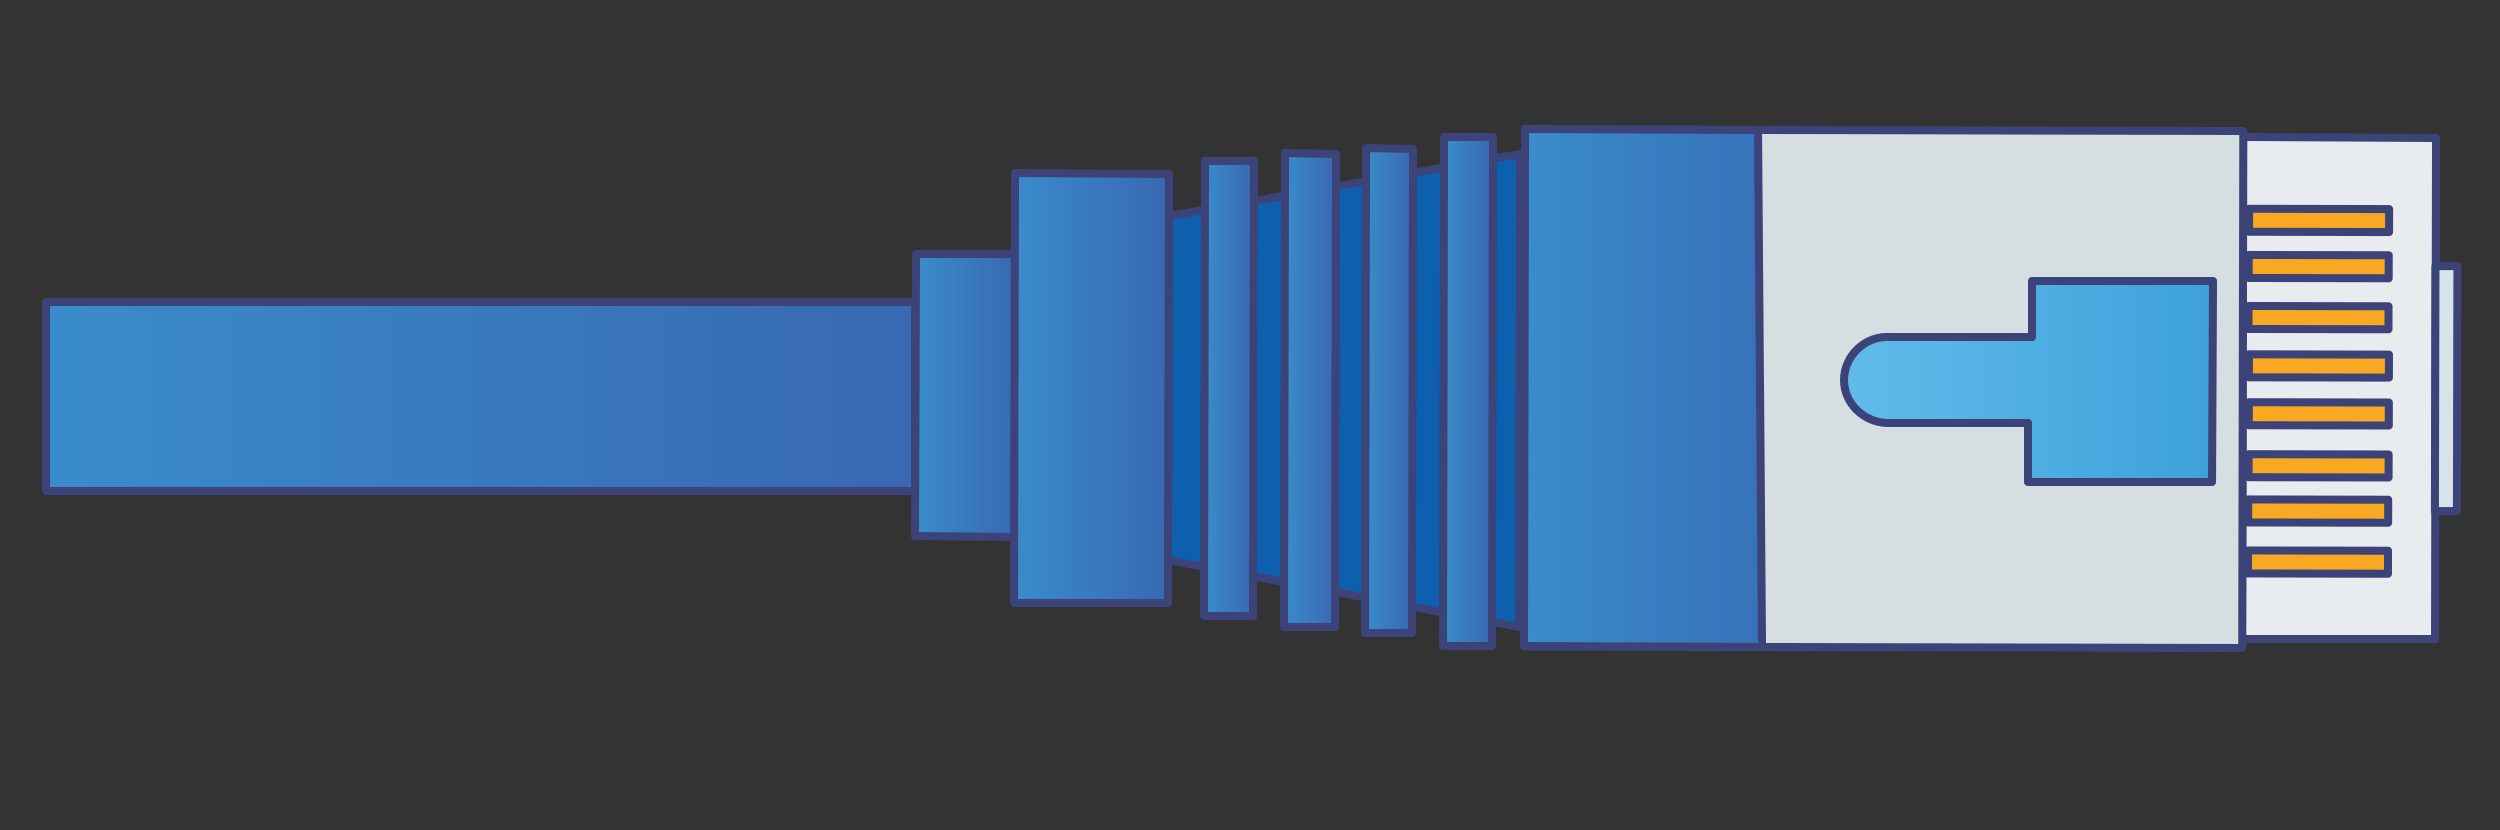
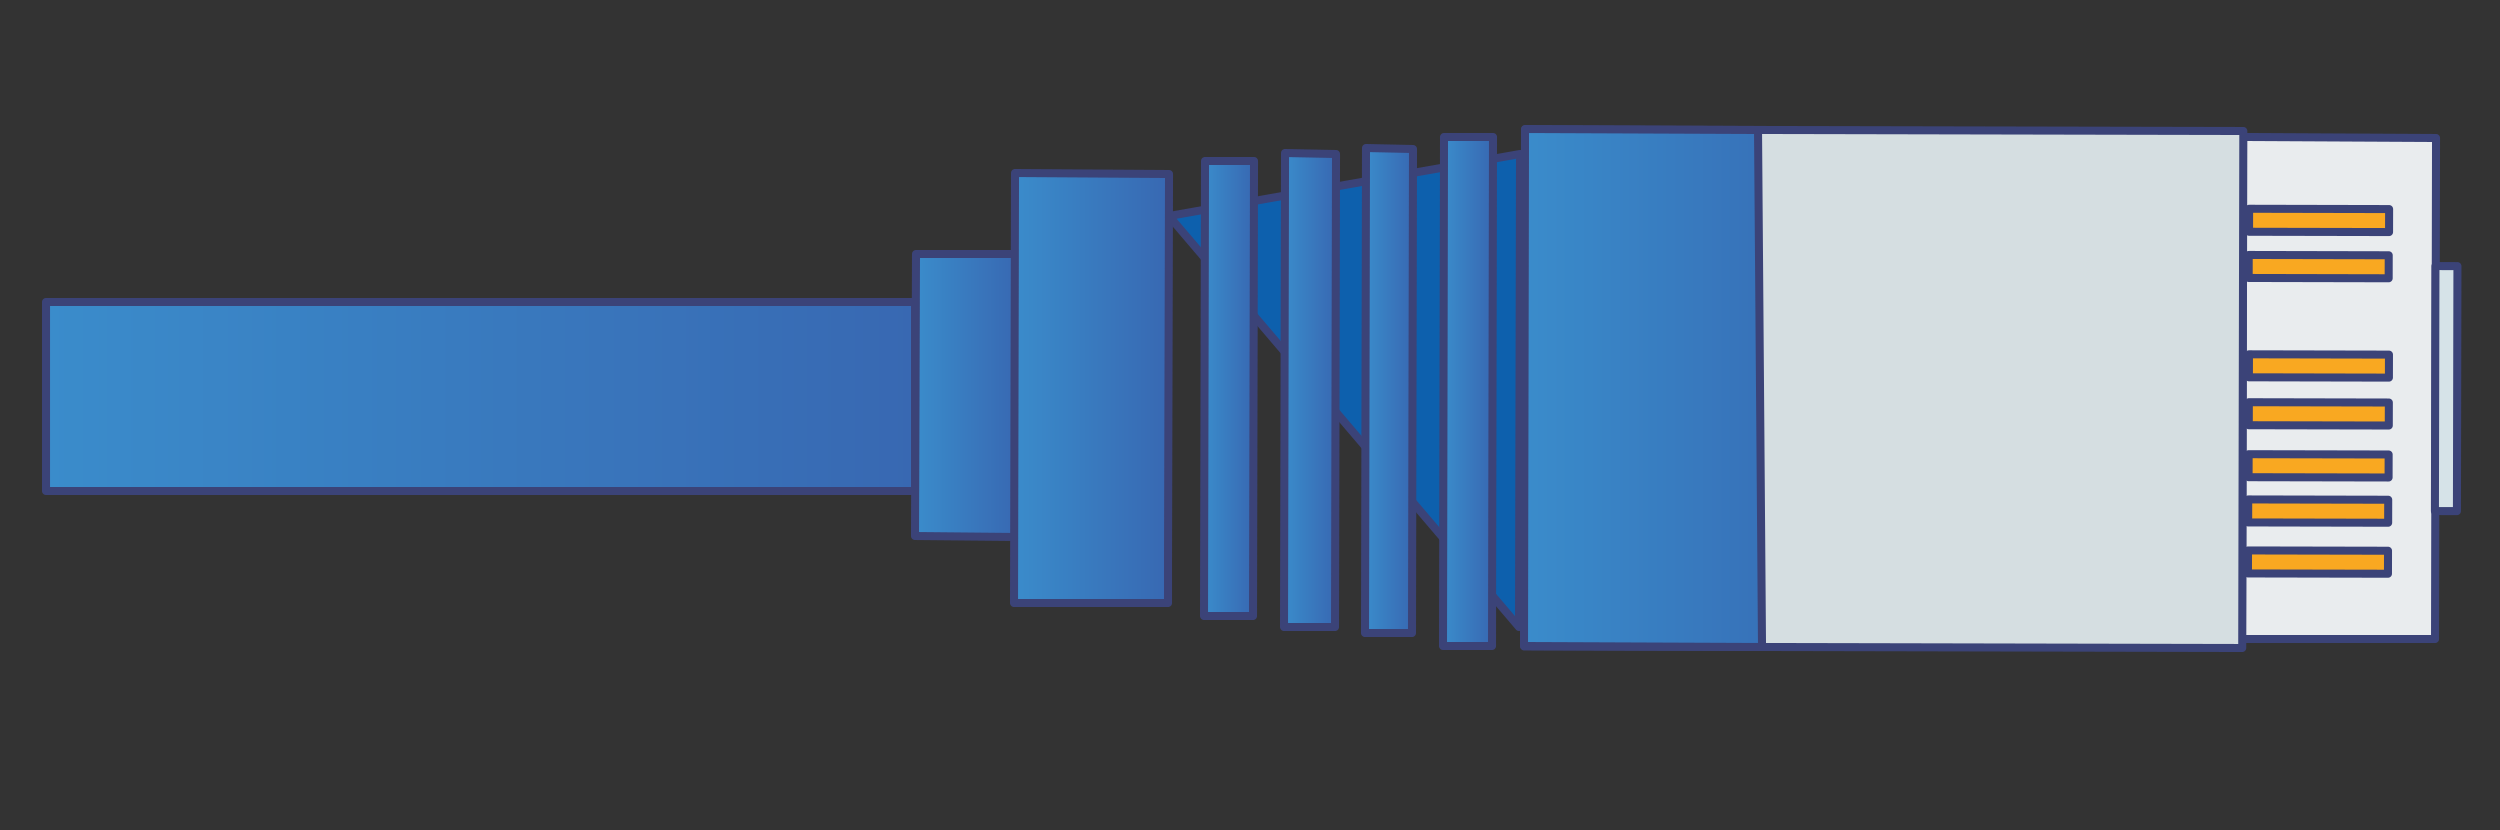
<svg xmlns="http://www.w3.org/2000/svg" width="250" height="83" viewBox="0 0 250 83" fill="none">
  <rect x="0" y="0" width="250" height="83" fill="#333333" stroke="none" />
  <path d="M91.6 25.4L91.5 53.6L101.7 53.7V50.8L101.8 25.4H91.6Z" fill="url(#paint0_linear)" stroke="#3B4378" stroke-width="0.803" stroke-miterlimit="10" stroke-linejoin="round" />
  <path d="M224.903 13.7L243.603 13.8L243.503 63.9H224.203L224.303 13.7H224.903Z" fill="#E9ECEE" stroke="#3B4378" stroke-width="0.803" stroke-miterlimit="10" stroke-linejoin="round" />
-   <path d="M116.901 21.6L152.001 15.4L151.901 62.7L116.801 56L116.901 21.6Z" fill="#0D60AD" stroke="#3B4378" stroke-width="0.803" stroke-miterlimit="10" stroke-linejoin="round" />
+   <path d="M116.901 21.6L152.001 15.4L151.901 62.7L116.901 21.6Z" fill="#0D60AD" stroke="#3B4378" stroke-width="0.803" stroke-miterlimit="10" stroke-linejoin="round" />
  <path d="M101.502 17.301L101.402 60.301H116.802V56.001L116.902 17.401L101.502 17.301Z" fill="url(#paint1_linear)" stroke="#3B4378" stroke-width="0.803" stroke-miterlimit="10" stroke-linejoin="round" />
  <path d="M120.502 16.101L120.402 61.601H125.302L125.402 16.101H120.502Z" fill="url(#paint2_linear)" stroke="#3B4378" stroke-width="0.803" stroke-miterlimit="10" stroke-linejoin="round" />
  <path d="M128.502 16.101L128.402 62.701H133.502L133.602 15.401L128.502 15.301V16.101Z" fill="url(#paint3_linear)" stroke="#3B4378" stroke-width="0.803" stroke-miterlimit="10" stroke-linejoin="round" />
  <path d="M136.6 14.801L136.5 63.301H141.2L141.3 14.901L136.6 14.801Z" fill="url(#paint4_linear)" stroke="#3B4378" stroke-width="0.803" stroke-miterlimit="10" stroke-linejoin="round" />
  <path d="M144.401 13.7L144.301 64.6H149.201L149.301 13.7H144.401Z" fill="url(#paint5_linear)" stroke="#3B4378" stroke-width="0.803" stroke-miterlimit="10" stroke-linejoin="round" />
  <path d="M152.532 12.947L152.422 64.647L224.222 64.8L224.332 13.1L152.532 12.947Z" fill="#D5DEE1" stroke="#3B4378" stroke-width="0.803" stroke-miterlimit="10" stroke-linejoin="round" />
-   <path d="M221.302 28.101H203.202V33.701H189.102C186.502 33.501 184.402 35.601 184.402 38.001C184.402 40.301 186.302 42.201 188.702 42.301H202.802V48.201H221.202L221.302 28.101Z" fill="url(#paint6_linear)" stroke="#3B4378" stroke-width="0.803" stroke-miterlimit="10" stroke-linejoin="round" />
  <path d="M224.911 20.877L224.906 23.177L238.906 23.206L238.911 20.907L224.911 20.877Z" fill="#F9A821" stroke="#3B4378" stroke-width="0.803" stroke-miterlimit="10" stroke-linejoin="round" />
  <path d="M224.872 25.497L224.867 27.797L238.867 27.827L238.872 25.527L224.872 25.497Z" fill="#F9A821" stroke="#3B4378" stroke-width="0.803" stroke-miterlimit="10" stroke-linejoin="round" />
-   <path d="M224.853 30.598L224.848 32.898L238.848 32.928L238.853 30.628L224.853 30.598Z" fill="#F9A821" stroke="#3B4378" stroke-width="0.803" stroke-miterlimit="10" stroke-linejoin="round" />
  <path d="M224.896 35.431L224.891 37.731L238.891 37.761L238.896 35.461L224.896 35.431Z" fill="#F9A821" stroke="#3B4378" stroke-width="0.803" stroke-miterlimit="10" stroke-linejoin="round" />
  <path d="M224.884 40.222L224.879 42.523L238.879 42.552L238.884 40.252L224.884 40.222Z" fill="#F9A821" stroke="#3B4378" stroke-width="0.803" stroke-miterlimit="10" stroke-linejoin="round" />
  <path d="M224.864 45.42L224.859 47.72L238.859 47.749L238.864 45.449L224.864 45.42Z" fill="#F9A821" stroke="#3B4378" stroke-width="0.803" stroke-miterlimit="10" stroke-linejoin="round" />
  <path d="M224.821 49.944L224.816 52.244L238.816 52.274L238.821 49.974L224.821 49.944Z" fill="#F9A821" stroke="#3B4378" stroke-width="0.803" stroke-miterlimit="10" stroke-linejoin="round" />
  <path d="M224.802 55.045L224.797 57.345L238.797 57.374L238.802 55.074L224.802 55.045Z" fill="#F9A821" stroke="#3B4378" stroke-width="0.803" stroke-miterlimit="10" stroke-linejoin="round" />
  <path d="M243.544 26.607L243.492 51.107L245.692 51.112L245.744 26.612L243.544 26.607Z" fill="#D6E3E8" stroke="#3B4378" stroke-width="0.803" stroke-miterlimit="10" stroke-linejoin="round" />
  <path d="M152.402 64.6L176.202 64.7L175.802 13L152.502 12.9L152.402 64.6Z" fill="url(#paint7_linear)" stroke="#3B4378" stroke-width="0.803" stroke-miterlimit="10" stroke-linejoin="round" />
  <path d="M91.502 30.2H4.602V49.1H91.502V30.2Z" fill="url(#paint8_linear)" stroke="#3B4378" stroke-width="0.803" stroke-miterlimit="10" stroke-linejoin="round" />
  <defs>
    <linearGradient id="paint0_linear" x1="91.549" y1="39.51" x2="101.775" y2="39.51" gradientUnits="userSpaceOnUse">
      <stop stop-color="#3A8CCB" />
      <stop offset="1" stop-color="#3868B2" />
    </linearGradient>
    <linearGradient id="paint1_linear" x1="101.363" y1="38.836" x2="116.893" y2="38.836" gradientUnits="userSpaceOnUse">
      <stop stop-color="#3A8CCB" />
      <stop offset="1" stop-color="#3868B2" />
    </linearGradient>
    <linearGradient id="paint2_linear" x1="120.4" y1="38.865" x2="125.384" y2="38.865" gradientUnits="userSpaceOnUse">
      <stop stop-color="#3A8CCB" />
      <stop offset="1" stop-color="#3868B2" />
    </linearGradient>
    <linearGradient id="paint3_linear" x1="128.371" y1="39.011" x2="133.616" y2="39.011" gradientUnits="userSpaceOnUse">
      <stop stop-color="#3A8CCB" />
      <stop offset="1" stop-color="#3868B2" />
    </linearGradient>
    <linearGradient id="paint4_linear" x1="136.47" y1="39.092" x2="141.331" y2="39.092" gradientUnits="userSpaceOnUse">
      <stop stop-color="#3A8CCB" />
      <stop offset="1" stop-color="#3868B2" />
    </linearGradient>
    <linearGradient id="paint5_linear" x1="144.312" y1="39.173" x2="149.307" y2="39.173" gradientUnits="userSpaceOnUse">
      <stop stop-color="#3A8CCB" />
      <stop offset="1" stop-color="#3868B2" />
    </linearGradient>
    <linearGradient id="paint6_linear" x1="184.459" y1="38.094" x2="221.345" y2="38.094" gradientUnits="userSpaceOnUse">
      <stop stop-color="#61BBEA" />
      <stop offset="1" stop-color="#3EA1DA" />
    </linearGradient>
    <linearGradient id="paint7_linear" x1="152.416" y1="38.824" x2="176.206" y2="38.824" gradientUnits="userSpaceOnUse">
      <stop stop-color="#3A8CCB" />
      <stop offset="1" stop-color="#3772B9" />
    </linearGradient>
    <linearGradient id="paint8_linear" x1="4.651" y1="39.707" x2="91.515" y2="39.707" gradientUnits="userSpaceOnUse">
      <stop stop-color="#3A8CCB" />
      <stop offset="1" stop-color="#3868B2" />
    </linearGradient>
  </defs>
</svg>